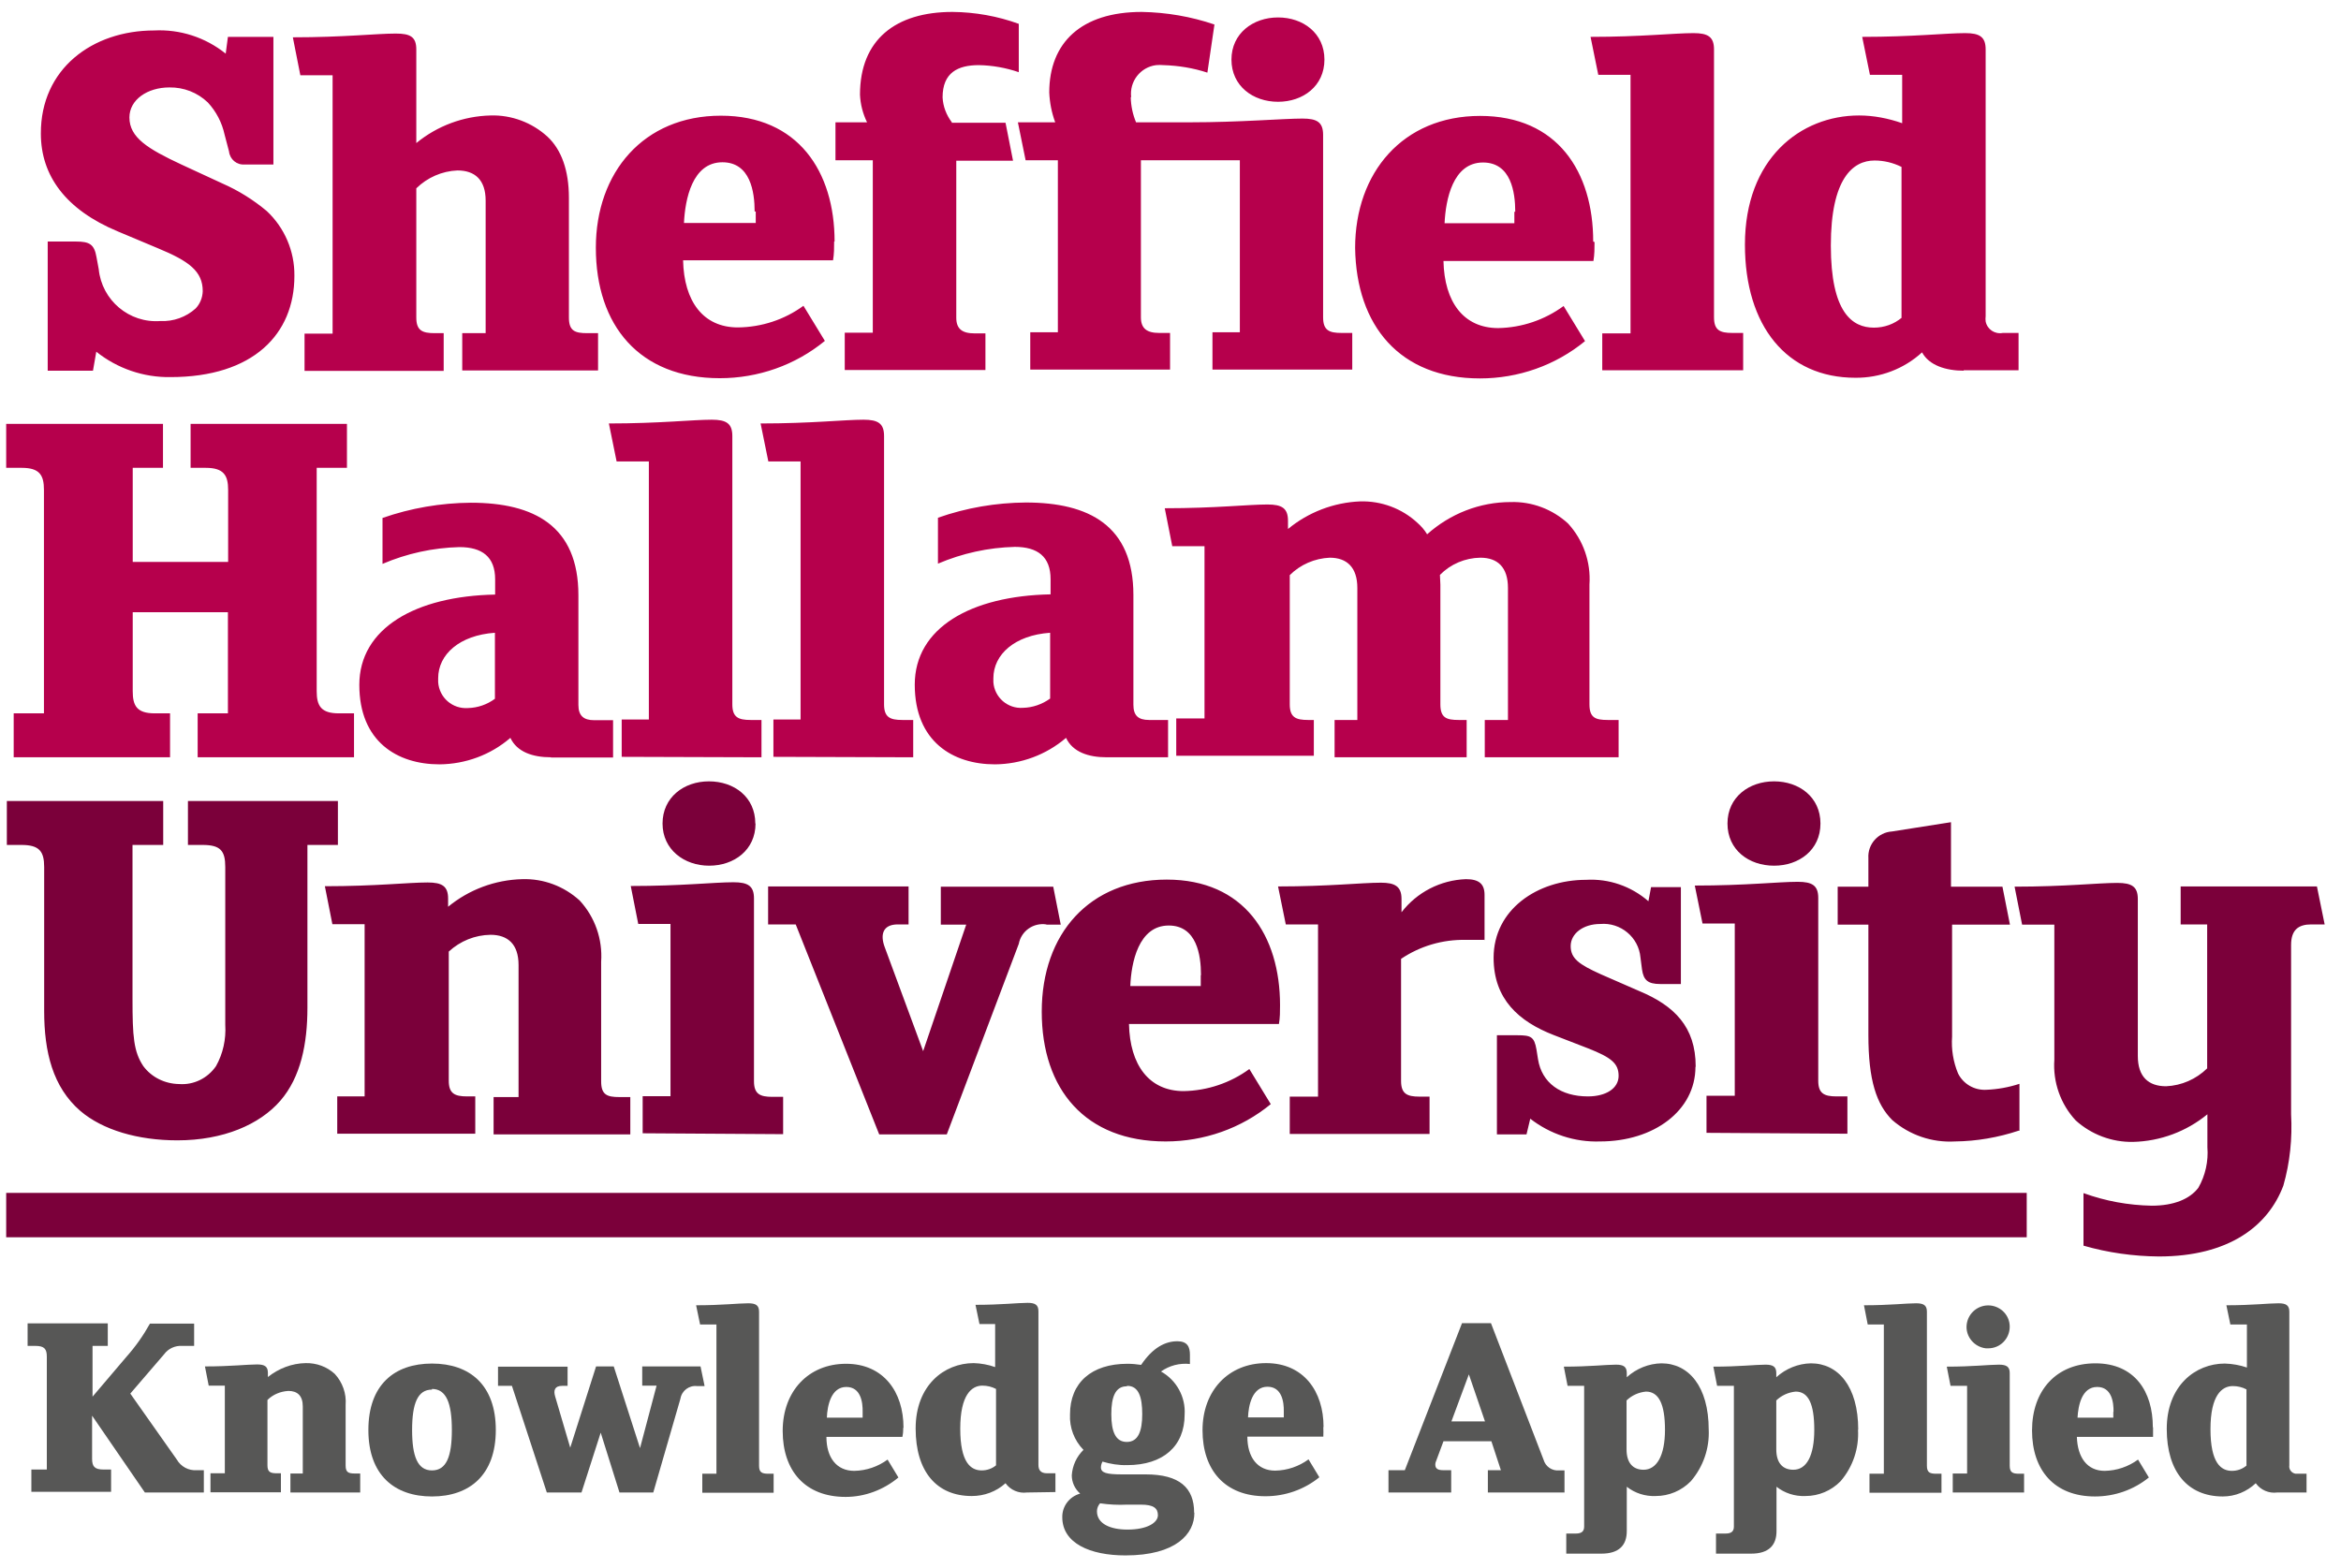
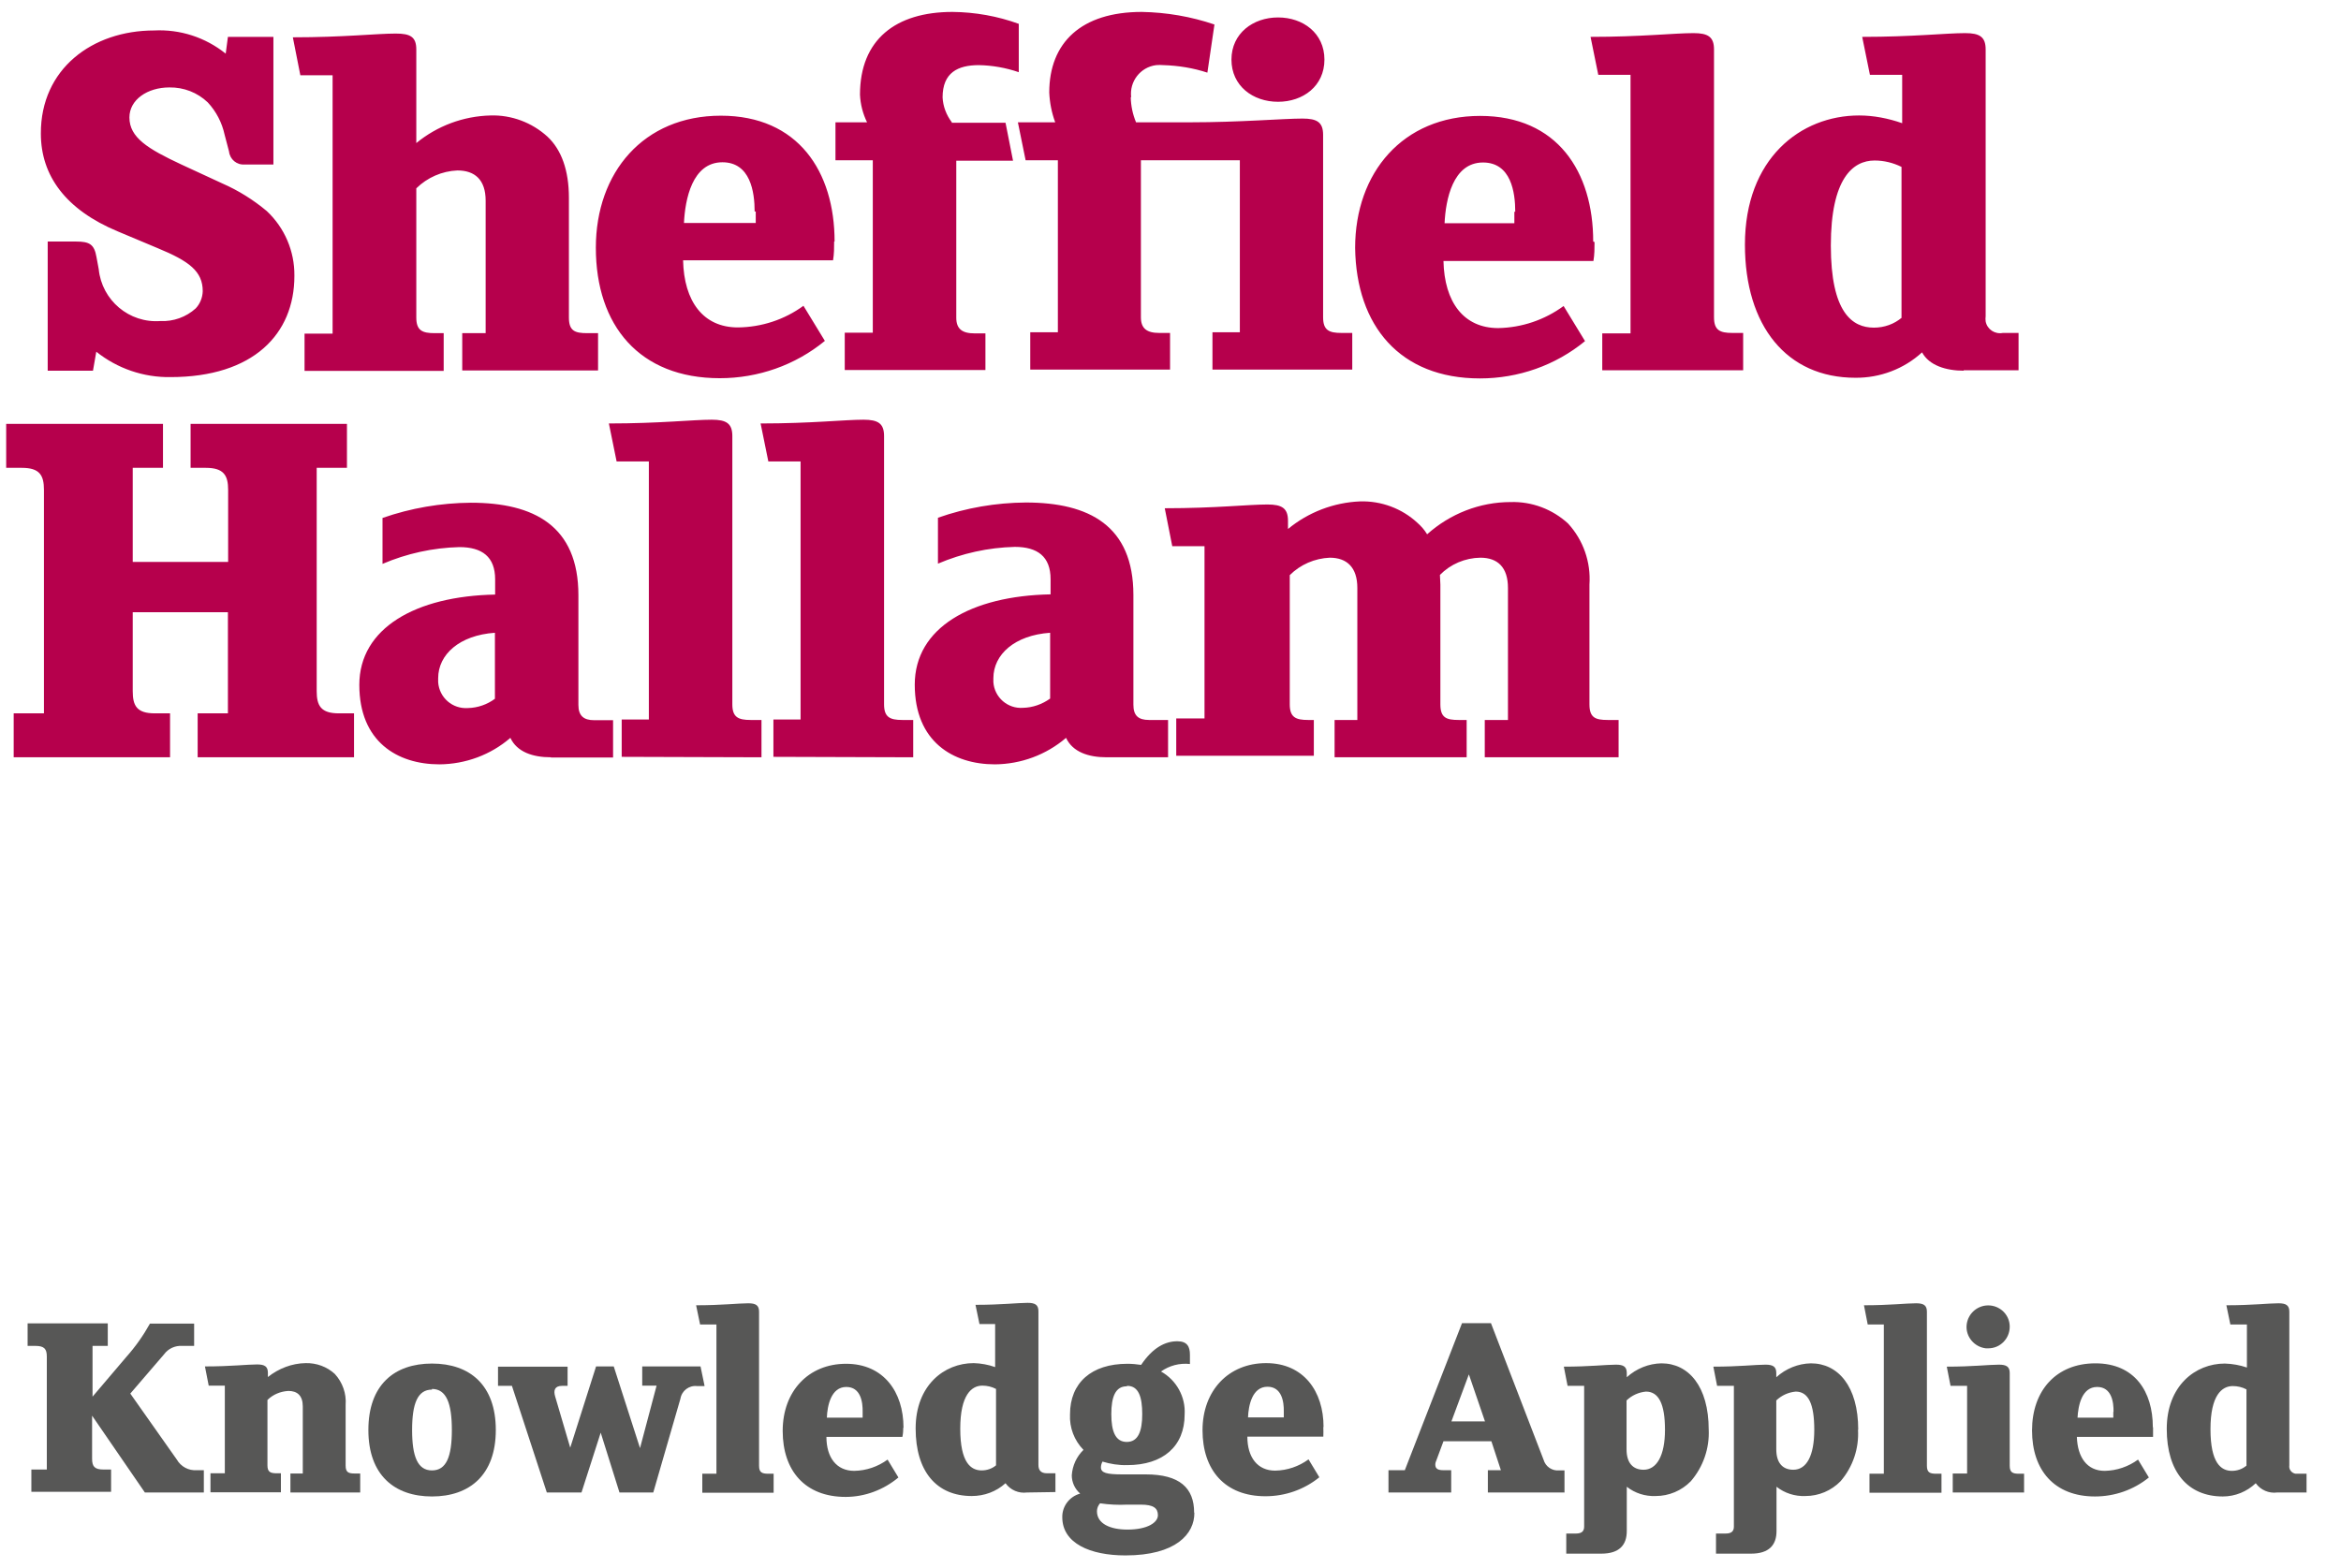
<svg xmlns="http://www.w3.org/2000/svg" width="106" height="71" viewBox="0 0 106 71" fill="none">
  <path d="M8.95 34.3V32.31H10.32V27.73H6.01V31.31C6.01 31.97 6.2 32.31 7.01 32.31H7.7V34.3H0.62V32.31H1.99V22.19C1.99 21.53 1.8 21.19 0.99 21.19H0.28V19.2H7.38V21.19H6.01V25.45H10.33V22.19C10.33 21.53 10.13 21.19 9.32 21.19H8.63V19.2H15.71V21.19H14.34V31.31C14.34 31.97 14.54 32.31 15.34 32.31H16.03V34.3H8.95ZM24.95 34.3C24.12 34.3 23.41 34.06 23.11 33.42C22.22 34.19 21.08 34.61 19.9 34.62C17.99 34.62 16.27 33.59 16.27 31.02C16.27 28.45 18.82 27 22.42 26.93V26.24C22.42 25.22 21.83 24.78 20.8 24.78C19.6 24.81 18.42 25.07 17.32 25.54V23.46C18.61 23.01 19.96 22.78 21.32 22.77C24.18 22.77 26.19 23.82 26.19 26.96V31.93C26.19 32.42 26.43 32.62 26.9 32.62H27.76V34.31H24.94L24.95 34.3ZM22.41 28.66C20.81 28.77 19.84 29.64 19.84 30.72C19.84 30.78 19.84 30.84 19.84 30.9C19.89 31.6 20.49 32.12 21.19 32.07C21.63 32.06 22.06 31.91 22.41 31.65V28.66ZM28.15 34.28V32.59H29.38V20.9H27.92L27.57 19.18C29.87 19.18 31.35 19.01 32.23 19.01C32.89 19.01 33.16 19.18 33.16 19.75V31.9C33.16 32.49 33.43 32.61 33.99 32.61H34.48V34.3L28.15 34.28ZM35.02 34.28V32.59H36.25V20.9H34.79L34.44 19.18C36.74 19.18 38.22 19.01 39.1 19.01C39.76 19.01 40.03 19.18 40.03 19.75V31.9C40.03 32.49 40.3 32.61 40.86 32.61H41.35V34.3L35.02 34.28ZM50.11 34.3C49.28 34.3 48.57 34.06 48.27 33.42C47.37 34.19 46.23 34.61 45.05 34.62C43.15 34.62 41.42 33.59 41.42 31.01C41.42 28.43 43.97 26.99 47.57 26.92V26.23C47.57 25.21 46.98 24.77 45.95 24.77C44.75 24.8 43.57 25.06 42.47 25.53V23.45C43.75 23 45.09 22.77 46.45 22.76C49.31 22.76 51.32 23.81 51.32 26.95V31.92C51.32 32.41 51.54 32.61 52.03 32.61H52.89V34.3H50.09H50.11ZM47.55 28.66C45.95 28.77 44.98 29.64 44.98 30.72C44.98 30.78 44.98 30.84 44.98 30.9C45.03 31.59 45.63 32.11 46.32 32.06C46.76 32.05 47.19 31.9 47.55 31.64V28.65V28.66ZM67.23 34.3V32.61H68.28V26.63C68.28 25.7 67.82 25.26 67.03 25.26C66.34 25.27 65.68 25.55 65.2 26.04C65.2 26.19 65.22 26.33 65.22 26.48V31.9C65.22 32.51 65.49 32.61 66.05 32.61H66.41V34.3H60.43V32.61H61.46V26.63C61.46 25.7 60.99 25.26 60.21 25.26C59.53 25.29 58.88 25.57 58.4 26.05V31.9C58.4 32.49 58.67 32.61 59.23 32.61H59.49V34.23H53.26V32.54H54.54V24.74H53.08L52.74 23.02C55.04 23.02 56.51 22.85 57.39 22.85C58.05 22.85 58.32 23.02 58.32 23.59V23.96C59.24 23.2 60.39 22.76 61.58 22.71C62.54 22.68 63.48 23.03 64.18 23.68C64.35 23.83 64.5 24 64.62 24.2C65.66 23.27 67 22.74 68.4 22.74C69.36 22.71 70.29 23.06 71 23.71C71.69 24.46 72.04 25.46 71.97 26.48V31.9C71.97 32.51 72.24 32.61 72.8 32.61H73.29V34.3H67.22H67.23ZM13.33 12.5C13.33 15.13 11.47 17.08 7.72 17.08C6.5 17.1 5.31 16.69 4.36 15.93L4.21 16.79H2.16V10.94H3.44C4.05 10.94 4.27 11.06 4.37 11.65L4.47 12.19C4.61 13.6 5.85 14.65 7.27 14.54C7.85 14.57 8.43 14.36 8.86 13.97C9.06 13.76 9.17 13.48 9.18 13.19C9.18 12.29 8.57 11.83 7.14 11.24L5.33 10.48C2.98 9.5 1.85 7.96 1.85 6.05C1.84 3.12 4.18 1.38 6.98 1.38C8.15 1.32 9.3 1.69 10.22 2.43L10.32 1.67H12.38V7.45H11.08C10.72 7.48 10.41 7.22 10.37 6.86L10.17 6.1C10.05 5.55 9.79 5.05 9.41 4.64C8.94 4.19 8.32 3.95 7.67 3.96C6.67 3.96 5.86 4.52 5.86 5.32C5.86 6.23 6.69 6.74 8.21 7.45L10.07 8.31C10.8 8.63 11.47 9.05 12.08 9.56C12.89 10.32 13.34 11.38 13.33 12.48V12.5ZM20.93 16.78V15.09H21.99V9.09C21.99 8.14 21.5 7.72 20.71 7.72C20.01 7.75 19.35 8.04 18.85 8.53V14.38C18.85 14.97 19.12 15.09 19.68 15.09H20.09V16.8H13.79V15.11H15.06V3.41H13.6L13.26 1.69C15.56 1.69 17.04 1.52 17.92 1.52C18.58 1.52 18.85 1.67 18.85 2.24V6.48C19.8 5.7 20.98 5.26 22.21 5.23C23.16 5.2 24.09 5.55 24.79 6.19C25.42 6.78 25.76 7.71 25.76 8.96V14.38C25.76 14.99 26.03 15.09 26.59 15.09H27.08V16.78H20.93ZM37.77 10.93C37.77 11.22 37.77 11.5 37.72 11.79H30.93C30.97 13.65 31.84 14.83 33.41 14.83C34.48 14.82 35.52 14.48 36.38 13.85L37.35 15.44C36.01 16.54 34.33 17.13 32.59 17.13C28.96 17.13 26.98 14.75 26.98 11.22C26.98 7.81 29.14 5.24 32.64 5.24C36.14 5.24 37.79 7.77 37.79 10.94H37.77V10.93ZM34.17 9.58C34.17 8.7 33.98 7.35 32.71 7.35C31.34 7.35 31.02 9.04 30.97 10.1H34.22V9.58H34.18H34.17ZM43.09 5.56H45.53L45.87 7.28H43.3V14.39C43.3 14.9 43.57 15.1 44.13 15.1H44.62V16.76H38.25V15.07H39.52V7.26H37.83V5.54H39.26C39.07 5.15 38.96 4.73 38.94 4.29C38.94 1.79 40.56 0.54 43.13 0.54C44.15 0.55 45.17 0.73 46.13 1.08V3.27C45.55 3.07 44.93 2.96 44.32 2.95C43.37 2.95 42.68 3.29 42.68 4.41C42.7 4.82 42.85 5.21 43.1 5.54L43.09 5.56ZM57.87 4.61C56.73 4.61 55.76 3.89 55.76 2.7C55.76 1.51 56.74 0.79 57.87 0.79C59 0.79 59.97 1.5 59.97 2.7C59.97 3.9 59 4.61 57.87 4.61ZM51.2 4.41C51.21 4.8 51.29 5.18 51.44 5.54H53.88C56.16 5.54 58.09 5.37 58.98 5.37C59.64 5.37 59.91 5.54 59.91 6.11V14.37C59.91 14.96 60.18 15.08 60.74 15.08H61.23V16.74H54.9V15.05H56.14V7.26H51.66V14.37C51.66 14.88 51.93 15.08 52.49 15.08H52.98V16.74H46.65V15.05H47.9V7.26H46.44L46.09 5.54H47.78C47.62 5.11 47.53 4.65 47.51 4.19C47.51 1.93 48.96 0.54 51.7 0.54C52.82 0.56 53.93 0.75 54.99 1.11L54.67 3.29C54.03 3.08 53.36 2.97 52.68 2.95C52.57 2.94 52.46 2.94 52.35 2.95C51.63 3.04 51.13 3.7 51.22 4.41V4.39L51.2 4.41ZM72.2 10.96C72.2 11.25 72.2 11.53 72.15 11.82H65.36C65.4 13.68 66.27 14.86 67.84 14.86C68.91 14.84 69.94 14.49 70.8 13.86L71.77 15.45C70.43 16.55 68.75 17.14 67.01 17.14C63.39 17.14 61.41 14.76 61.36 11.23C61.36 7.82 63.52 5.25 67.02 5.25C70.52 5.25 72.14 7.78 72.14 10.94L72.19 10.96H72.2ZM68.61 9.59C68.61 8.71 68.42 7.36 67.15 7.36C65.78 7.36 65.46 9.05 65.41 10.11H68.57V9.59H68.61ZM72.55 16.79V15.1H73.83V3.39H72.37L72.02 1.67C74.32 1.67 75.8 1.5 76.68 1.5C77.34 1.5 77.61 1.67 77.61 2.24V14.37C77.61 14.96 77.88 15.08 78.44 15.08H78.93V16.77H72.55V16.79ZM88.92 16.79C88.11 16.79 87.35 16.55 87.03 15.96C86.21 16.71 85.13 17.12 84.01 17.11C80.9 17.11 79.01 14.76 79.01 11.08C79.01 7.18 81.53 5.23 84.18 5.23C84.84 5.23 85.5 5.36 86.13 5.58V3.39H84.67L84.32 1.67C86.62 1.67 88.1 1.5 88.98 1.5C89.64 1.5 89.91 1.67 89.91 2.24V14.32C89.9 14.4 89.9 14.48 89.91 14.56C89.98 14.92 90.33 15.15 90.69 15.08H91.4V16.77H88.91L88.92 16.79ZM86.1 14.4V7.56C85.72 7.37 85.3 7.27 84.88 7.27C83.9 7.27 82.9 8.08 82.9 11.12C82.9 14.16 83.87 14.84 84.85 14.84C85.32 14.84 85.77 14.68 86.12 14.38H86.11L86.1 14.4Z" fill="#B6004C" />
-   <path d="M13.92 38.27V45.65C13.92 47.27 13.62 48.79 12.69 49.86C11.76 50.93 10.12 51.65 8.03 51.65C6.24 51.65 4.65 51.18 3.64 50.32C2.39 49.24 2 47.65 2 45.79V39.27C2 38.56 1.78 38.27 0.97 38.27H0.31V36.28H7.39V38.27H6V45.23C6 46.95 6.05 47.63 6.49 48.29C6.87 48.8 7.47 49.09 8.11 49.1C8.77 49.15 9.4 48.84 9.78 48.29C10.1 47.72 10.24 47.07 10.2 46.42V39.27C10.2 38.53 9.98 38.27 9.17 38.27H8.51V36.28H15.3V38.27H13.94H13.92ZM22.35 51.38V49.69H23.48V43.71C23.48 42.76 22.99 42.34 22.21 42.34C21.51 42.35 20.84 42.62 20.32 43.1V48.95C20.32 49.53 20.59 49.66 21.15 49.66H21.52V51.35H15.27V49.66H16.51V41.86H15.05L14.71 40.14C17.01 40.14 18.48 39.97 19.36 39.97C20.02 39.97 20.29 40.14 20.29 40.7V41.07C21.24 40.29 22.42 39.85 23.65 39.82C24.61 39.79 25.54 40.14 26.25 40.79C26.94 41.54 27.29 42.54 27.22 43.56V48.98C27.22 49.59 27.49 49.69 28.05 49.69H28.54V51.38H22.35ZM29.1 51.34V49.65H30.36V41.85H28.9L28.56 40.13C30.86 40.13 32.33 39.96 33.21 39.96C33.87 39.96 34.14 40.13 34.14 40.69V48.97C34.14 49.55 34.41 49.68 34.97 49.68H35.46V51.37L29.1 51.33V51.34ZM47.38 41.87C46.79 41.78 46.24 42.17 46.13 42.75L42.87 51.38H39.81L36.03 41.87H34.78V40.15H41.14V41.87H40.65C39.99 41.87 39.84 42.31 40.06 42.9L41.8 47.61L43.75 41.88H42.6V40.16H47.69L48.03 41.88H47.38V41.87ZM57.96 45.52C57.96 45.81 57.96 46.1 57.91 46.38H51.12C51.16 48.24 52.03 49.42 53.6 49.42C54.67 49.4 55.71 49.05 56.57 48.42L57.54 50.01C56.2 51.11 54.52 51.7 52.78 51.7C49.15 51.7 47.17 49.35 47.17 45.82C47.17 42.29 49.33 39.84 52.83 39.84C56.33 39.84 57.96 42.37 57.96 45.53V45.52ZM54.38 44.15C54.38 43.27 54.19 41.92 52.92 41.92C51.55 41.92 51.22 43.61 51.18 44.66H54.37V44.17L54.39 44.15H54.38ZM67.2 42.57H66.36C65.32 42.55 64.3 42.85 63.44 43.43V48.96C63.44 49.54 63.71 49.67 64.27 49.67H64.73V51.36H58.4V49.67H59.68V41.87H58.22L57.87 40.15C60.17 40.15 61.65 39.98 62.53 39.98C63.16 39.98 63.46 40.15 63.46 40.71V41.32C64.16 40.41 65.23 39.86 66.38 39.82C66.97 39.82 67.22 40.04 67.22 40.53V42.59L67.2 42.55V42.57ZM76.77 48.32C76.77 50.3 74.89 51.7 72.45 51.7C71.31 51.74 70.19 51.37 69.29 50.67L69.12 51.38H67.78V46.89H68.71C69.32 46.89 69.47 46.96 69.57 47.53L69.64 47.97C69.81 49.05 70.67 49.66 71.9 49.66C72.73 49.66 73.29 49.29 73.29 48.73C73.29 48.17 72.97 47.9 71.9 47.48L70.35 46.88C68.78 46.27 67.63 45.26 67.63 43.38C67.63 41.2 69.61 39.85 71.82 39.85C72.85 39.79 73.86 40.14 74.64 40.82L74.76 40.18H76.11V44.57H75.18C74.61 44.57 74.42 44.39 74.35 43.91L74.28 43.37C74.2 42.45 73.38 41.77 72.46 41.85C71.68 41.85 71.12 42.29 71.12 42.85C71.12 43.41 71.49 43.68 72.49 44.13L74.23 44.89C75.81 45.55 76.78 46.51 76.78 48.3V48.32H76.77ZM77.27 51.32V49.63H78.55V41.83H77.09L76.74 40.11C79.04 40.11 80.52 39.94 81.4 39.94C82.06 39.94 82.33 40.11 82.33 40.67V48.95C82.33 49.53 82.6 49.66 83.16 49.66H83.65V51.35L77.27 51.31V51.32ZM91.41 51.21C90.48 51.52 89.5 51.69 88.52 51.7C87.48 51.76 86.46 51.41 85.68 50.73C84.97 50.02 84.6 48.94 84.6 46.88V41.88H83.21V40.16H84.6V38.96C84.6 38.96 84.6 38.9 84.6 38.87C84.56 38.24 85.04 37.7 85.67 37.66L88.34 37.24V40.16H90.67L91.01 41.88H88.39V46.95C88.35 47.52 88.44 48.09 88.66 48.62C88.9 49.1 89.4 49.39 89.94 49.36C90.45 49.34 90.95 49.25 91.44 49.09V51.22L91.41 51.21ZM104.65 41.87C104.08 41.87 103.74 42.11 103.74 42.8V50.47C103.8 51.56 103.69 52.65 103.39 53.7C102.7 55.54 100.91 56.91 97.75 56.91C96.6 56.9 95.45 56.74 94.34 56.42V54.04C95.33 54.4 96.37 54.59 97.43 54.61C98.43 54.61 99.15 54.31 99.54 53.8C99.86 53.24 100 52.6 99.95 51.96V50.47C99 51.25 97.82 51.69 96.59 51.72C95.63 51.74 94.7 51.39 93.99 50.75C93.3 50.01 92.95 49.01 93.02 48V41.88H91.56L91.22 40.16C93.52 40.16 94.99 39.99 95.87 39.99C96.53 39.99 96.8 40.16 96.8 40.72V47.83C96.8 48.78 97.29 49.2 98.08 49.2C98.78 49.17 99.44 48.88 99.94 48.39V41.87H98.74V40.15H104.91L105.26 41.87H104.64H104.65ZM34.21 37.3C34.21 38.5 33.24 39.21 32.11 39.21C30.98 39.21 30 38.48 30 37.3C30 36.12 30.96 35.39 32.1 35.39C33.24 35.39 34.2 36.1 34.2 37.3H34.21ZM80.33 39.21C79.19 39.21 78.22 38.5 78.22 37.3C78.22 36.1 79.2 35.39 80.33 35.39C81.46 35.39 82.43 36.1 82.43 37.3C82.43 38.5 81.46 39.21 80.33 39.21Z" fill="#7B003A" />
  <path d="M9.23 67.6V66.59H8.92C8.54 66.62 8.19 66.43 8 66.1L5.9 63.12L7.43 61.34C7.62 61.08 7.93 60.94 8.25 60.96H8.79V59.95H6.79C6.49 60.49 6.13 61 5.72 61.46L4.19 63.26V60.96H4.88V59.94H1.25V60.96H1.6C2.01 60.96 2.12 61.1 2.12 61.45V66.56H1.42V67.57H5.03V66.56H4.69C4.28 66.56 4.17 66.42 4.17 66.07V64.12L6.56 67.6H9.22H9.23ZM16.31 67.6V66.74H16.07C15.78 66.74 15.65 66.69 15.65 66.38V63.63C15.69 63.12 15.51 62.61 15.16 62.23C14.8 61.9 14.33 61.73 13.84 61.74C13.22 61.75 12.62 61.98 12.13 62.37V62.18C12.13 61.89 11.98 61.8 11.64 61.8C11.19 61.8 10.45 61.89 9.28 61.89L9.45 62.76H10.18V66.73H9.53V67.59H12.72V66.73H12.53C12.24 66.73 12.11 66.67 12.11 66.37V63.41C12.36 63.16 12.7 63.02 13.06 63C13.46 63 13.71 63.21 13.71 63.7V66.74H13.15V67.6H16.31ZM22.45 64.77C22.45 62.73 21.27 61.76 19.56 61.76C17.85 61.76 16.68 62.73 16.68 64.77C16.68 66.81 17.86 67.78 19.56 67.78C21.26 67.78 22.45 66.81 22.45 64.77ZM19.56 62.91C20.21 62.91 20.46 63.56 20.46 64.77C20.46 65.98 20.21 66.6 19.56 66.6C18.91 66.6 18.66 65.97 18.66 64.77C18.66 63.57 18.91 62.94 19.56 62.94V62.91ZM31.9 62.76L31.72 61.89H29.08V62.76H29.73L28.98 65.59L27.79 61.89H26.99L25.82 65.57L25.14 63.26C25.05 62.97 25.12 62.77 25.45 62.77H25.7V61.9H22.55V62.77H23.18L24.76 67.6H26.33L27.2 64.89L28.05 67.6H29.58L30.81 63.35C30.87 62.99 31.2 62.74 31.56 62.78H31.9V62.76Z" fill="#575756" />
  <path d="M35.03 67.61V66.75H34.79C34.5 66.75 34.37 66.69 34.37 66.39V59.41C34.37 59.12 34.22 59.03 33.88 59.03C33.43 59.03 32.69 59.12 31.52 59.12L31.7 59.99H32.44V66.75H31.8V67.61H35.04H35.03ZM40.91 64.66C40.91 63.05 40.01 61.77 38.31 61.77C36.61 61.77 35.44 63.01 35.44 64.81C35.44 66.61 36.45 67.8 38.29 67.8C39.16 67.8 40.01 67.48 40.68 66.92L40.19 66.11C39.75 66.43 39.23 66.61 38.68 66.62C37.88 66.62 37.42 66.02 37.42 65.08H40.86C40.89 64.94 40.9 64.8 40.9 64.67L40.91 64.66ZM39.06 63.95V64.21H37.44C37.46 63.67 37.63 62.82 38.32 62.82C38.97 62.82 39.07 63.5 39.06 63.95ZM47.79 67.59V66.73H47.41C47.11 66.73 47.02 66.57 47.02 66.35V59.39C47.02 59.1 46.87 59.01 46.53 59.01C46.08 59.01 45.34 59.1 44.17 59.1L44.35 59.97H45.06V61.92C44.75 61.81 44.42 61.75 44.09 61.74C42.75 61.74 41.46 62.75 41.46 64.7C41.46 66.65 42.41 67.76 44 67.76C44.57 67.76 45.11 67.56 45.53 67.18C45.75 67.49 46.13 67.65 46.5 67.6L47.8 67.58L47.79 67.59ZM45.1 66.37C44.92 66.52 44.69 66.6 44.45 66.6C43.96 66.6 43.48 66.25 43.48 64.71C43.48 63.17 44 62.76 44.48 62.76C44.7 62.76 44.91 62.81 45.1 62.91V66.36V66.37ZM54.07 68.51C54.07 67.39 53.41 66.78 51.88 66.78H50.82C50.1 66.78 49.85 66.71 49.85 66.46C49.85 66.37 49.88 66.28 49.92 66.2C50.28 66.31 50.66 66.37 51.04 66.36C52.67 66.36 53.64 65.5 53.64 64.07C53.69 63.27 53.27 62.51 52.57 62.12C52.95 61.85 53.41 61.73 53.88 61.78V61.36C53.88 61 53.76 60.75 53.31 60.75C52.77 60.75 52.2 61.03 51.67 61.82C51.46 61.79 51.26 61.77 51.05 61.77C49.42 61.77 48.45 62.63 48.45 64.06C48.42 64.66 48.64 65.24 49.06 65.67C48.75 65.97 48.56 66.38 48.53 66.82C48.53 67.14 48.67 67.44 48.91 67.65C48.43 67.78 48.09 68.22 48.1 68.72C48.1 69.9 49.36 70.45 50.96 70.45C53.25 70.45 54.09 69.47 54.08 68.52L54.07 68.51ZM51.66 68.15C52.23 68.15 52.43 68.31 52.43 68.63C52.43 68.95 51.98 69.28 51.05 69.28C50.28 69.28 49.67 69.02 49.67 68.45C49.67 68.32 49.72 68.19 49.81 68.09C50.22 68.15 50.63 68.17 51.04 68.15H51.66ZM51.04 62.77C51.56 62.77 51.72 63.28 51.72 64.05C51.72 64.82 51.54 65.31 51.02 65.31C50.5 65.31 50.32 64.82 50.32 64.05C50.32 63.28 50.5 62.79 51.02 62.79L51.04 62.77ZM59.93 64.63C59.93 63.02 59.03 61.74 57.33 61.74C55.63 61.74 54.45 62.98 54.45 64.78C54.45 66.58 55.46 67.77 57.3 67.77C58.19 67.77 59.05 67.47 59.74 66.91L59.25 66.1C58.81 66.42 58.29 66.6 57.74 66.61C56.94 66.61 56.48 66.01 56.48 65.07H59.92C59.93 64.93 59.92 64.78 59.92 64.64L59.93 64.63ZM58.13 63.94V64.2H56.51C56.53 63.66 56.7 62.81 57.39 62.81C58.04 62.81 58.14 63.49 58.13 63.94ZM70.84 67.61V66.6H70.6C70.28 66.63 69.98 66.43 69.89 66.11L67.51 59.93H66.2L63.61 66.59H62.87V67.6H65.71V66.59H65.35C65.14 66.59 64.99 66.54 64.99 66.34C64.99 66.27 65.01 66.2 65.04 66.14L65.36 65.28H67.53L67.96 66.59H67.37V67.6H70.83L70.84 67.61ZM67.24 64.38H65.72L66.51 62.25L67.24 64.38ZM77.37 64.76C77.37 62.78 76.45 61.75 75.23 61.75C74.65 61.76 74.09 61.99 73.66 62.38V62.19C73.66 61.9 73.51 61.81 73.17 61.81C72.72 61.81 71.98 61.9 70.81 61.9L70.98 62.77H71.73V69.14C71.73 69.34 71.64 69.46 71.35 69.46H70.92V70.37H72.51C73.33 70.37 73.66 69.97 73.66 69.35V67.34C74.03 67.63 74.49 67.78 74.97 67.76C75.57 67.76 76.14 67.52 76.56 67.09C77.12 66.44 77.41 65.6 77.37 64.75V64.76ZM75.39 64.76C75.39 65.94 75.01 66.57 74.42 66.57C73.94 66.57 73.65 66.26 73.65 65.65V63.43C73.89 63.2 74.2 63.06 74.53 63.03C75.1 63.03 75.39 63.58 75.39 64.76ZM84.14 64.76C84.14 62.78 83.22 61.75 82 61.75C81.42 61.76 80.86 61.99 80.43 62.38V62.19C80.43 61.9 80.28 61.81 79.94 61.81C79.49 61.81 78.75 61.9 77.58 61.9L77.75 62.77H78.51V69.14C78.51 69.34 78.42 69.46 78.13 69.46H77.7V70.37H79.29C80.11 70.37 80.44 69.97 80.44 69.35V67.34C80.81 67.63 81.27 67.78 81.75 67.76C82.35 67.76 82.92 67.52 83.34 67.09C83.9 66.44 84.18 65.6 84.13 64.75L84.14 64.76ZM82.15 64.76C82.15 65.94 81.8 66.57 81.2 66.57C80.72 66.57 80.43 66.26 80.43 65.65V63.43C80.67 63.2 80.98 63.06 81.31 63.03C81.88 63.03 82.15 63.58 82.15 64.76ZM87.91 67.61V66.75H87.67C87.38 66.75 87.25 66.69 87.25 66.39V59.41C87.25 59.12 87.1 59.03 86.76 59.03C86.31 59.03 85.57 59.12 84.4 59.12L84.57 59.99H85.3V66.75H84.65V67.61H87.91ZM91.65 67.61V66.75H91.42C91.13 66.75 91 66.69 91 66.39V62.19C91 61.9 90.85 61.81 90.51 61.81C90.06 61.81 89.32 61.9 88.15 61.9L88.32 62.77H89.07V66.74H88.42V67.6H91.66L91.65 67.61ZM90.03 61.07C90.57 61.07 91 60.63 91 60.09C91 59.59 90.62 59.18 90.12 59.13C89.58 59.08 89.11 59.47 89.05 60C88.99 60.53 89.39 61.01 89.92 61.07C89.95 61.07 89.99 61.07 90.02 61.07H90.03ZM97.48 64.64C97.48 63.03 96.66 61.75 94.88 61.75C93.1 61.75 92.01 62.99 92.01 64.79C92.01 66.59 93.02 67.78 94.86 67.78C95.75 67.78 96.61 67.48 97.3 66.92L96.81 66.11C96.37 66.43 95.85 66.61 95.3 66.62C94.51 66.62 94.07 66.02 94.04 65.08H97.49C97.49 64.94 97.49 64.79 97.49 64.65L97.48 64.64ZM95.69 63.95V64.21H94.07C94.1 63.67 94.26 62.82 94.96 62.82C95.61 62.82 95.71 63.5 95.7 63.95H95.69ZM104.44 67.61V66.75H104.05C104.05 66.75 103.98 66.75 103.94 66.75C103.76 66.72 103.63 66.55 103.66 66.37V59.41C103.66 59.12 103.51 59.03 103.17 59.03C102.72 59.03 101.98 59.12 100.81 59.12L100.99 59.99H101.74V61.94C101.42 61.83 101.08 61.77 100.74 61.76C99.4 61.76 98.11 62.77 98.11 64.72C98.11 66.67 99.07 67.78 100.65 67.78C101.21 67.78 101.74 67.56 102.14 67.18C102.36 67.49 102.74 67.65 103.11 67.6H104.43L104.44 67.61ZM101.71 66.39C101.53 66.54 101.3 66.62 101.06 66.62C100.57 66.62 100.09 66.27 100.09 64.73C100.09 63.19 100.61 62.78 101.1 62.78C101.32 62.78 101.53 62.83 101.72 62.93V66.38L101.71 66.39Z" fill="#575756" />
-   <path d="M0.28 56.04H91.77V54.03H0.28V56.04Z" fill="#7B003A" />
</svg>